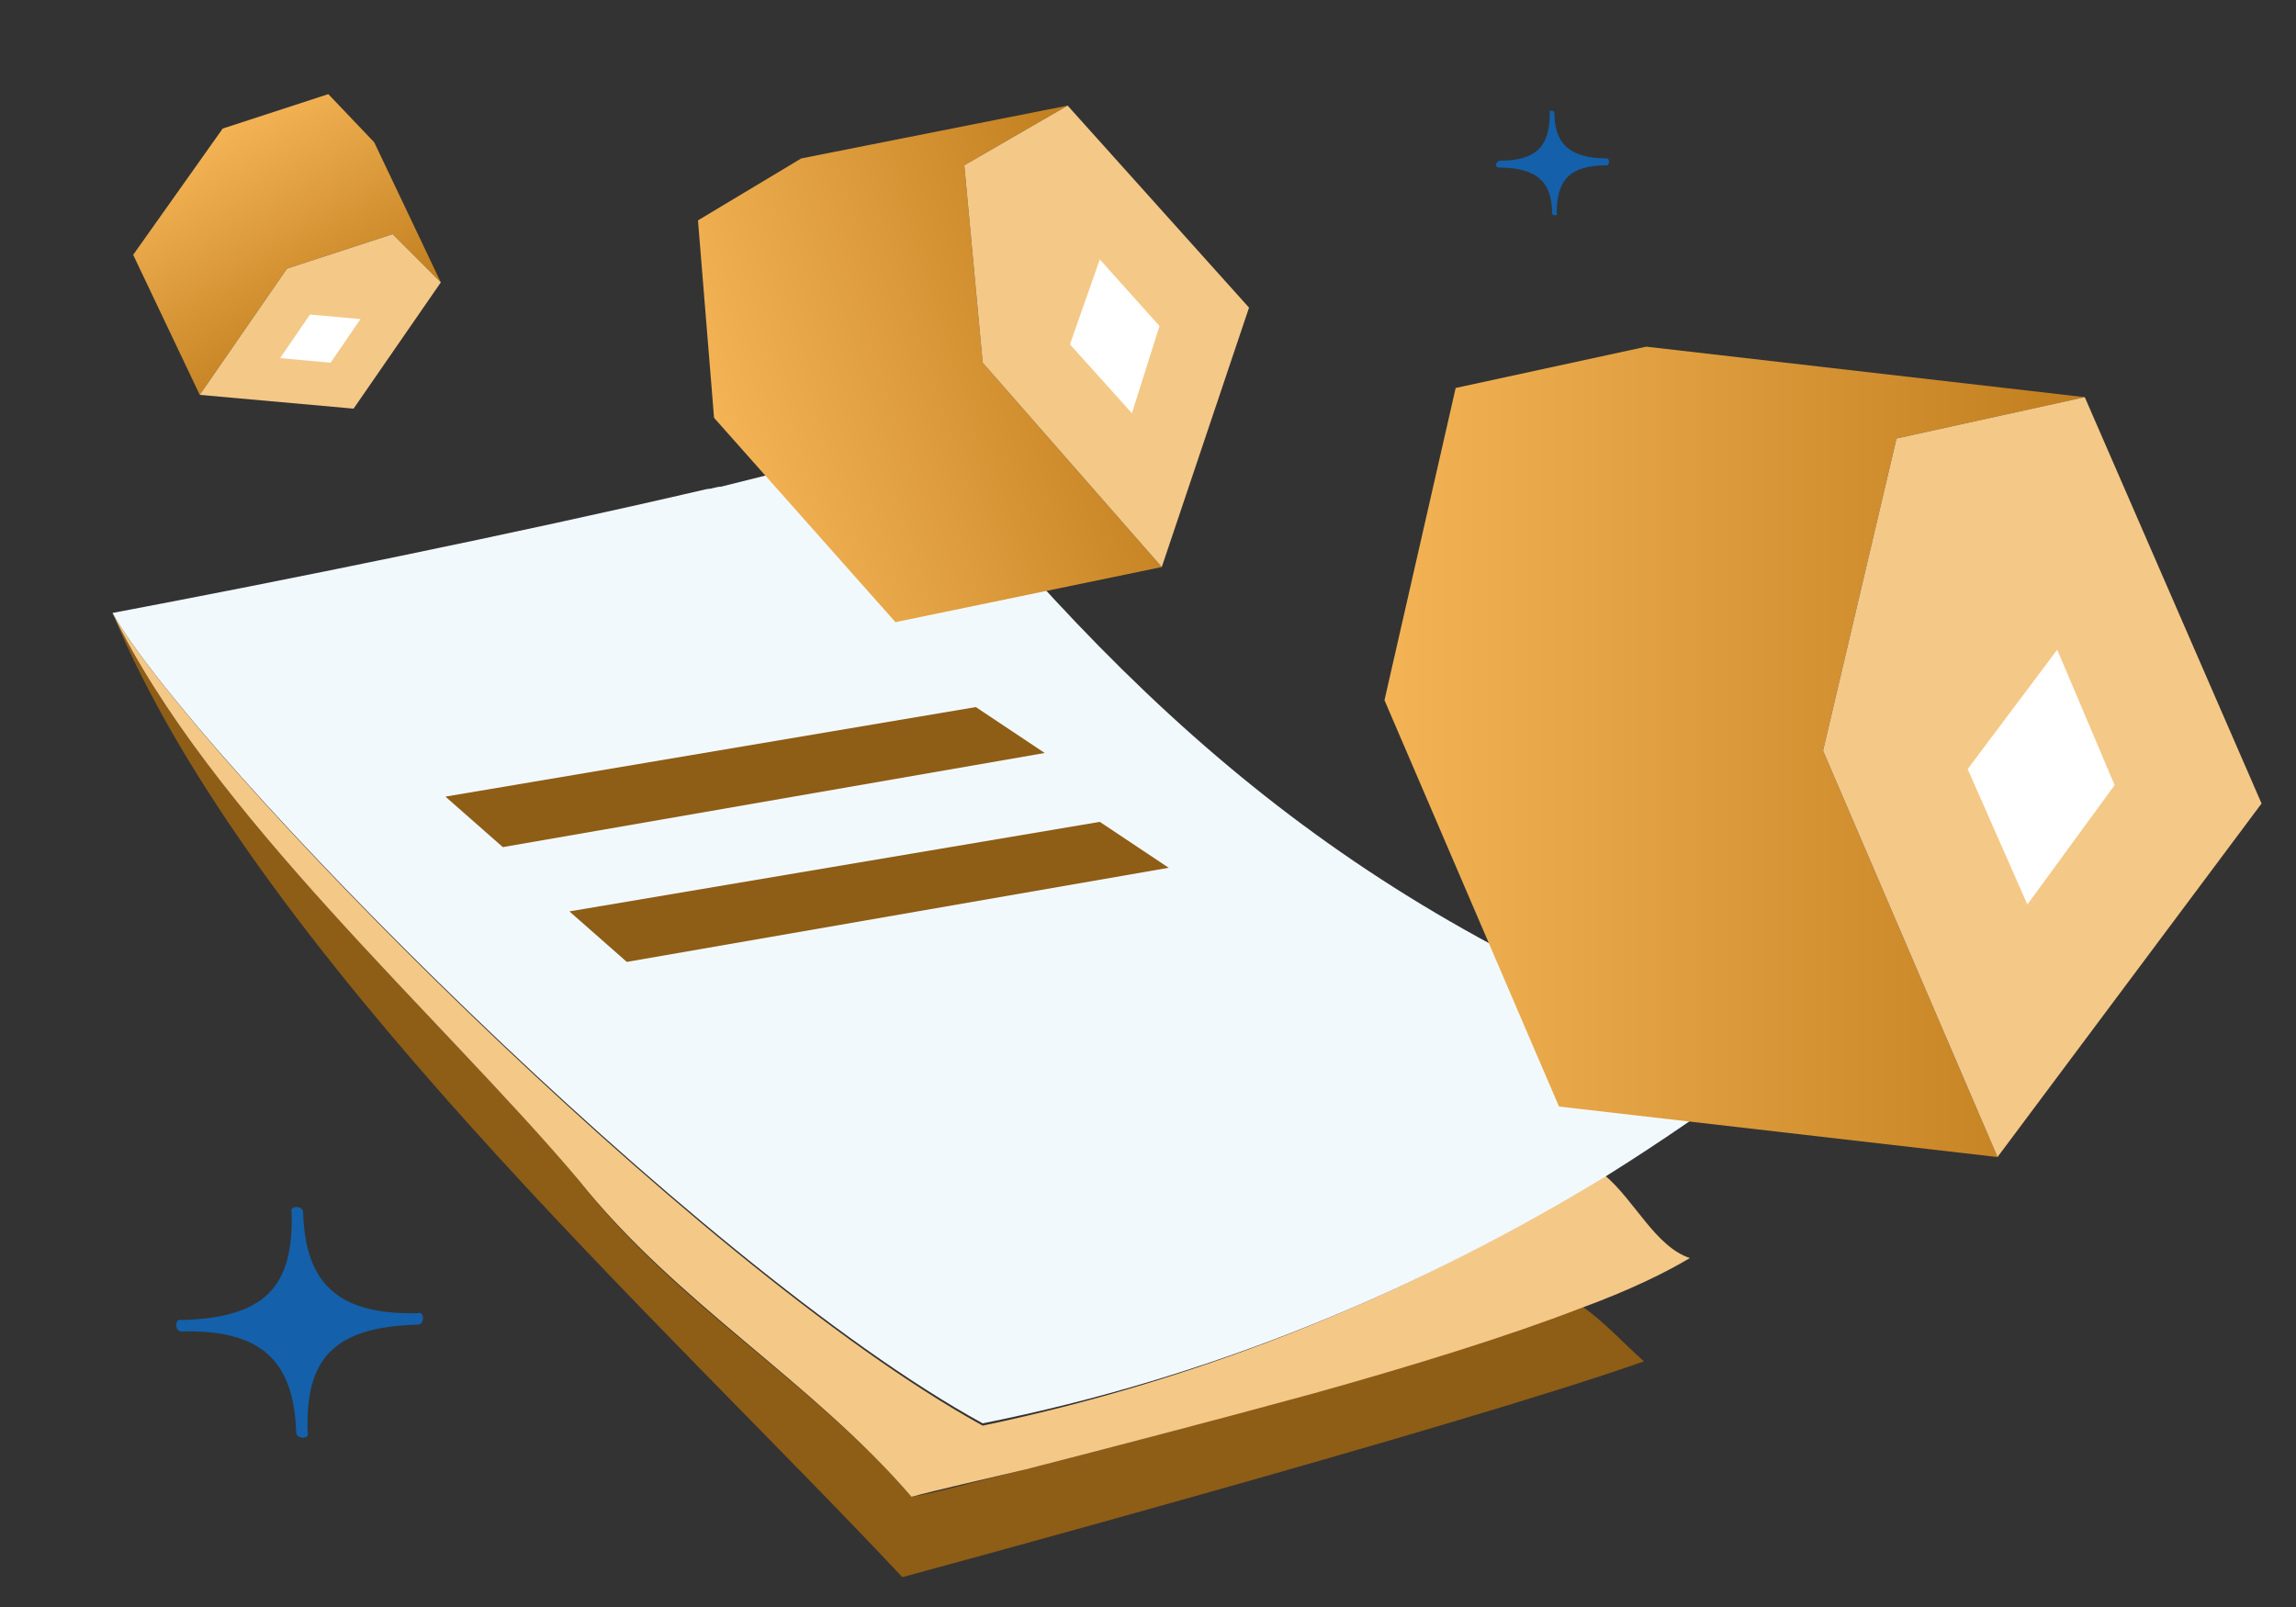
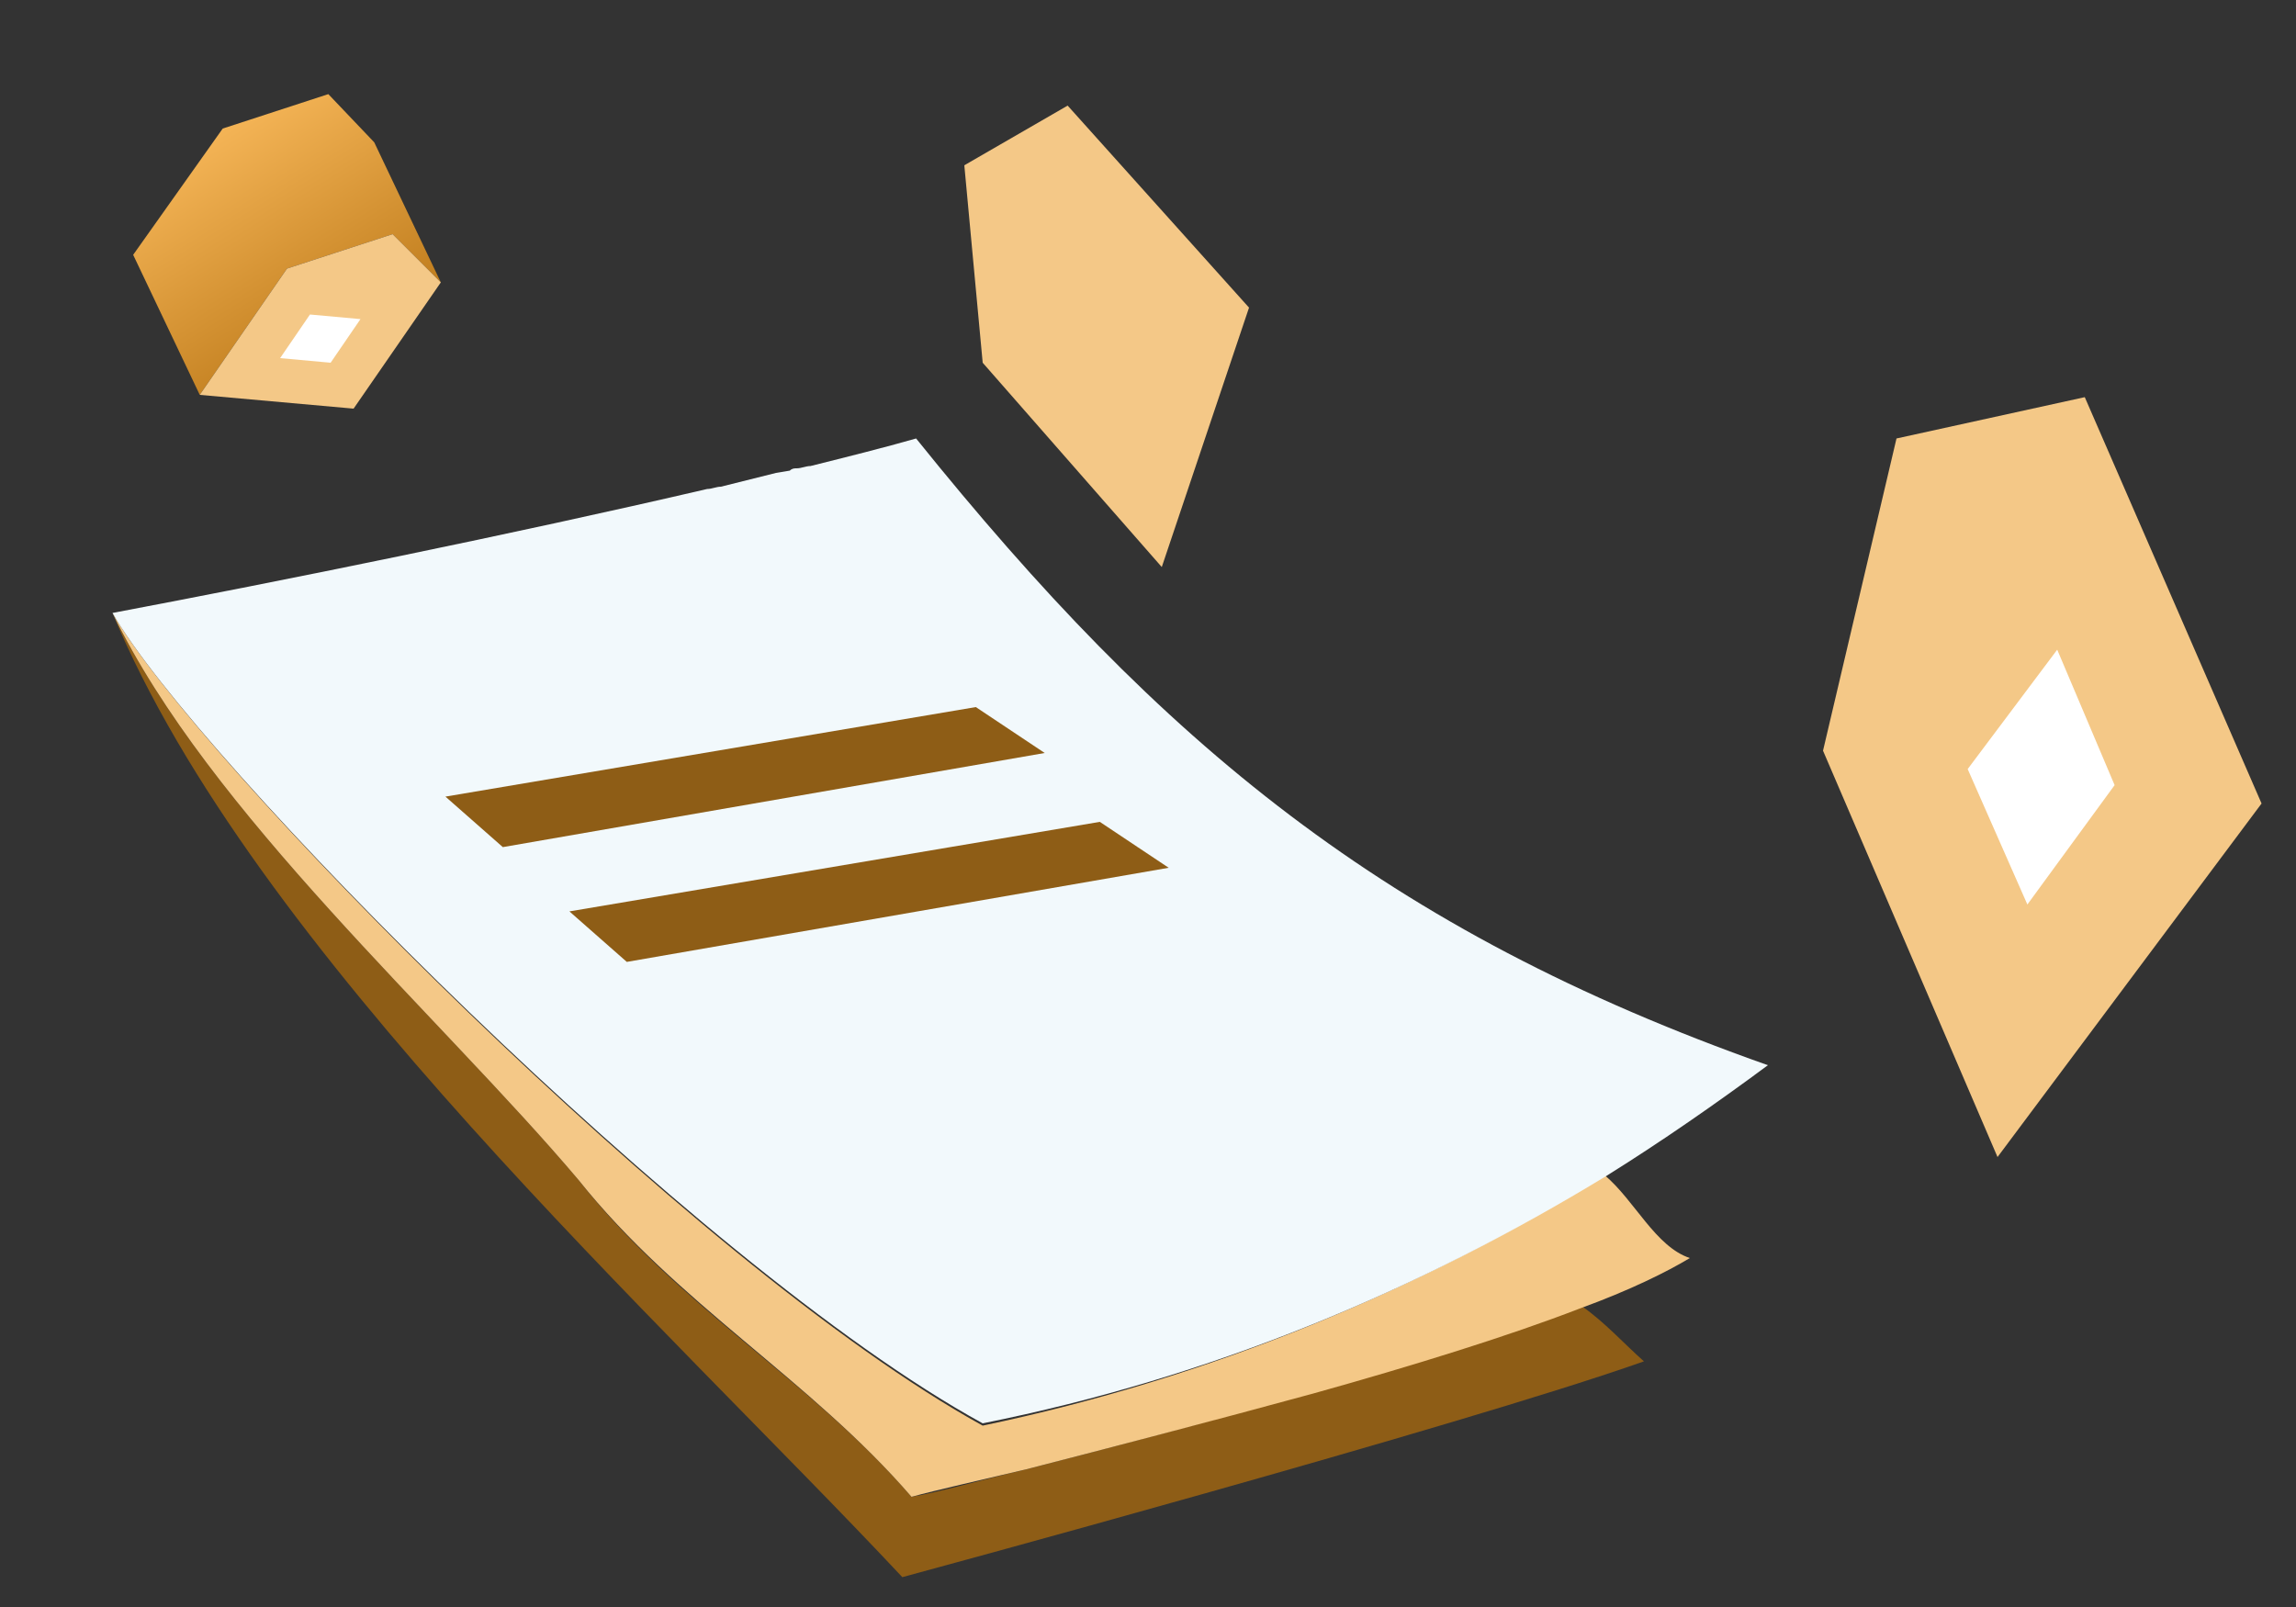
<svg xmlns="http://www.w3.org/2000/svg" viewBox="0 0 100 70">
  <rect x="0" y="0" width="100" height="70" fill="#333333" stroke="none" />
  <path fill="#8E5D16" d="M44.7 64c-2.1.5-3.8 1-5 1.2-4.4-5.1-10.2-8.3-14.5-13.8-6-7.1-16.1-16-20.3-24.7 6.1 14.7 24 30.9 34.4 42 0 0 24.4-6.6 32.3-9.4-.9-.8-1.7-1.7-2.7-2.4-3.2 1.2-7.4 2.5-11.6 3.7-4.5 1.3-9.1 2.5-12.6 3.4z" />
  <path fill="#F4C887" d="M42.8 62.1c-12.7-7-34.4-29.2-37.9-35.4 4.2 8.7 14.3 17.6 20.3 24.7 4.3 5.4 10.1 8.7 14.5 13.8 1.1-.3 2.9-.7 5-1.2 3.5-.9 8.1-2.1 12.5-3.3 4.3-1.2 8.5-2.5 11.6-3.7 2.2-.8 3.8-1.6 4.8-2.2-1.5-.5-2.4-2.5-3.7-3.6-8.1 5-17.1 8.8-27.1 10.9z" />
  <path fill="#F2F9FC" d="M33.8 20.6l-2.4.6c-.2 0-.4.1-.6.1-8.6 2-18.5 4-25.9 5.4C8.4 32.9 30.2 55.1 42.8 62c10-2 19-5.8 27.2-10.8 2.4-1.5 4.7-3.1 7-4.8-16.7-5.9-26.4-14-37.1-27.3-1.4.4-3 .8-4.6 1.2-.2 0-.4.1-.6.1-.1 0-.2 0-.3.1l-.6.1z" />
  <path fill="#8E5D16" d="M45.5 32.8l-23.6 4.1-2.5-2.2 23.1-3.9zM50.9 37.8l-23.6 4.1-2.5-2.2 23.1-3.9z" />
  <linearGradient id="a" gradientUnits="userSpaceOnUse" x1="60.26" y1="32.73" x2="90.8" y2="32.73">
    <stop offset="0" stop-color="#f4b456" />
    <stop offset="1" stop-color="#c17e1e" />
  </linearGradient>
-   <path fill="url(#a)" d="M87 50.4l-7.6-17.7 3.2-13.6 8.2-1.8-19.1-2.2-8.3 1.8-3.1 13.6 7.6 17.7z" />
  <path fill="#F4C887" d="M87 50.4L98.5 35l-7.7-17.7-8.2 1.8-3.2 13.6z" />
  <path fill="#FFF" d="M89.6 28.3l2.5 5.9-3.8 5.2-2.6-5.9z" />
  <linearGradient id="b" gradientUnits="userSpaceOnUse" x1="39.85" y1="4.9" x2="58.7" y2="4.9" gradientTransform="rotate(-18.14 81.38 38.15)">
    <stop offset="0" stop-color="#f4b456" />
    <stop offset="1" stop-color="#c17e1e" />
  </linearGradient>
-   <path fill="url(#b)" d="M50.6 24.7l-7.8-8.9-.8-8.6 4.5-2.6-11.6 2.3-4.5 2.7.7 8.6 7.9 8.9z" />
+   <path fill="url(#b)" d="M50.6 24.7z" />
  <path fill="#F4C887" d="M50.6 24.7l3.8-11.3-7.9-8.8L42 7.2l.8 8.6z" />
-   <path fill="#FFF" d="M47.9 11.3l2.6 2.9-1.2 3.8-2.7-3z" />
  <linearGradient id="c" gradientUnits="userSpaceOnUse" x1="16.38" y1="-6.61" x2="27.06" y2="-6.61" gradientTransform="rotate(58.24 1.34 -6.91)">
    <stop offset="0" stop-color="#f4b456" />
    <stop offset="1" stop-color="#c17e1e" />
  </linearGradient>
  <path fill="url(#c)" d="M8.7 17.2l3.8-5.5 4.6-1.5 2.1 2.1-2.9-6.1-2-2.1-4.6 1.5-3.9 5.5z" />
  <path fill="#F4C887" d="M8.7 17.2l6.7.6 3.8-5.5-2.1-2.1-4.6 1.5z" />
  <path fill="#FFF" d="M15.7 13.9l-1.3 1.9-2.2-.2 1.3-1.9z" />
-   <path fill="#1460AA" d="M7.9 58c3.5-.1 4.9 1.3 5 4.4 0 .3.6.3.5 0-.1-3.1 1-4.6 4.8-4.7.3 0 .3-.6 0-.5-3.9.1-4.9-1.7-5-4.4 0-.3-.6-.3-.5 0 .1 3.3-1.2 4.6-4.8 4.7-.3-.1-.3.5 0 .5zM65.3 7.3c1.6 0 2.3.6 2.3 2 0 .1.3.1.2 0 0-1.4.5-2.1 2.2-2.1.1 0 .1-.3 0-.3-1.8 0-2.3-.8-2.3-2 0-.1-.3-.1-.2 0 0 1.5-.6 2.1-2.2 2.1-.2.1-.2.3 0 .3z" />
</svg>